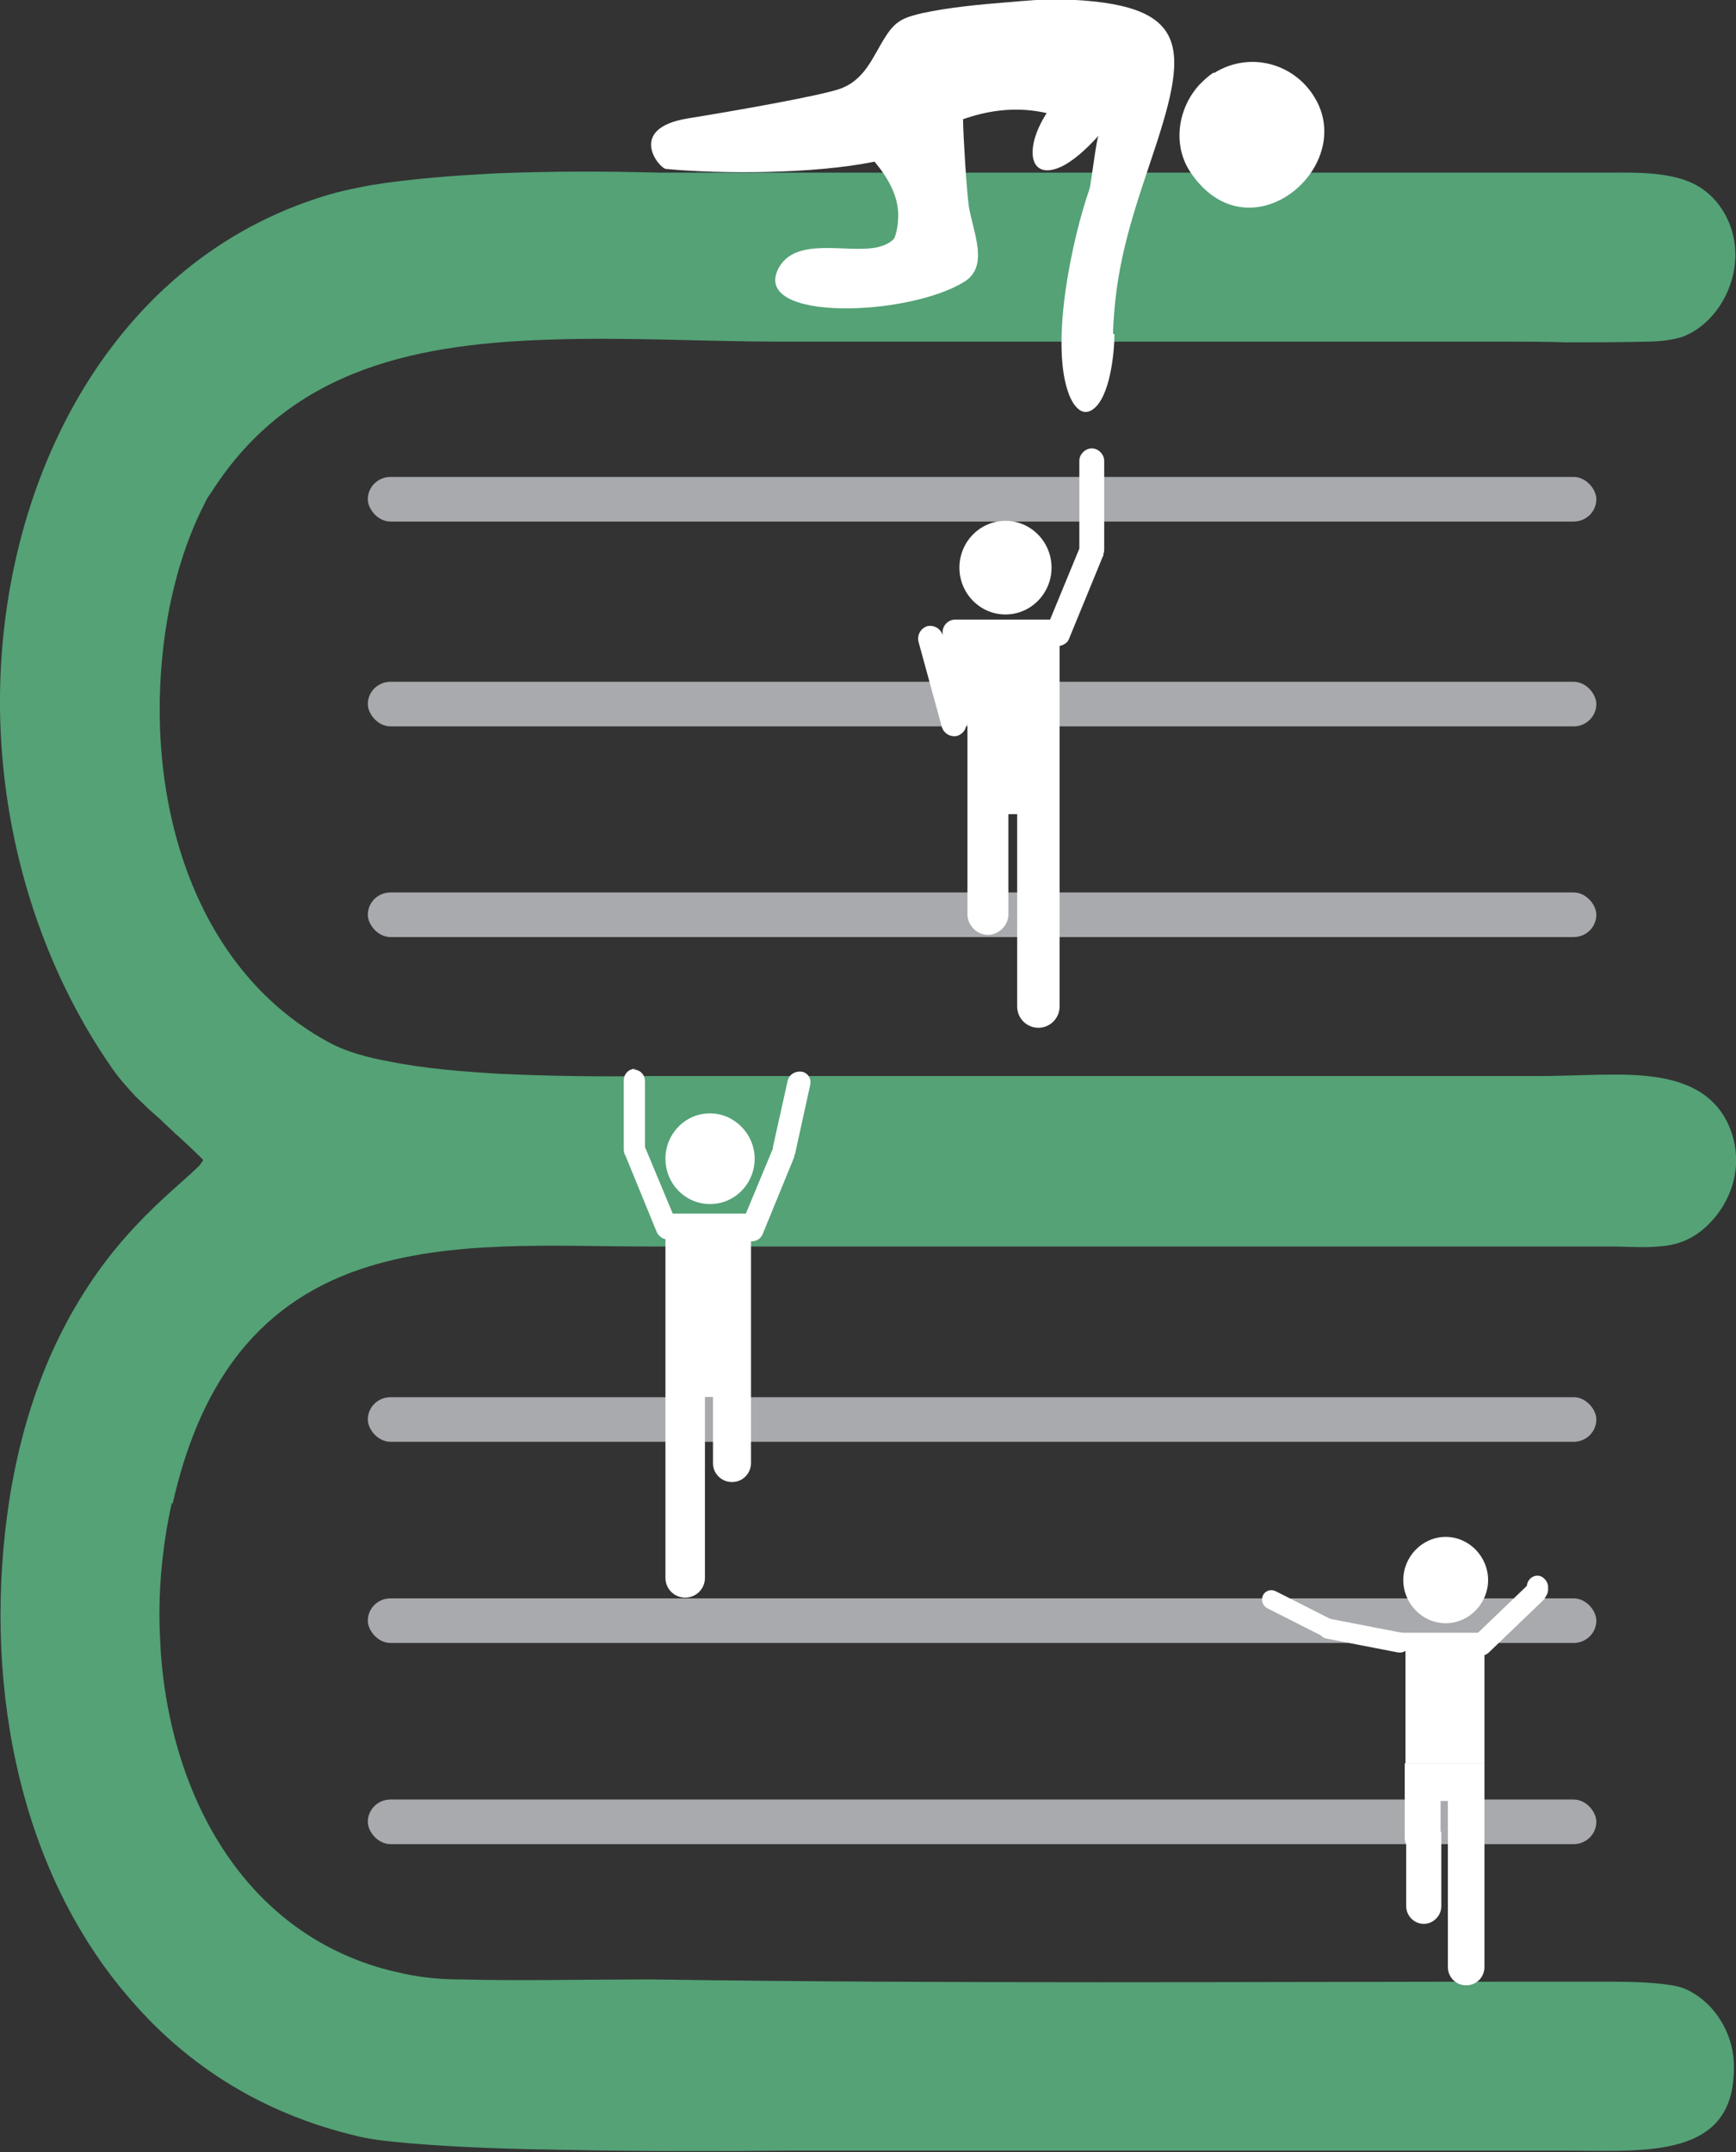
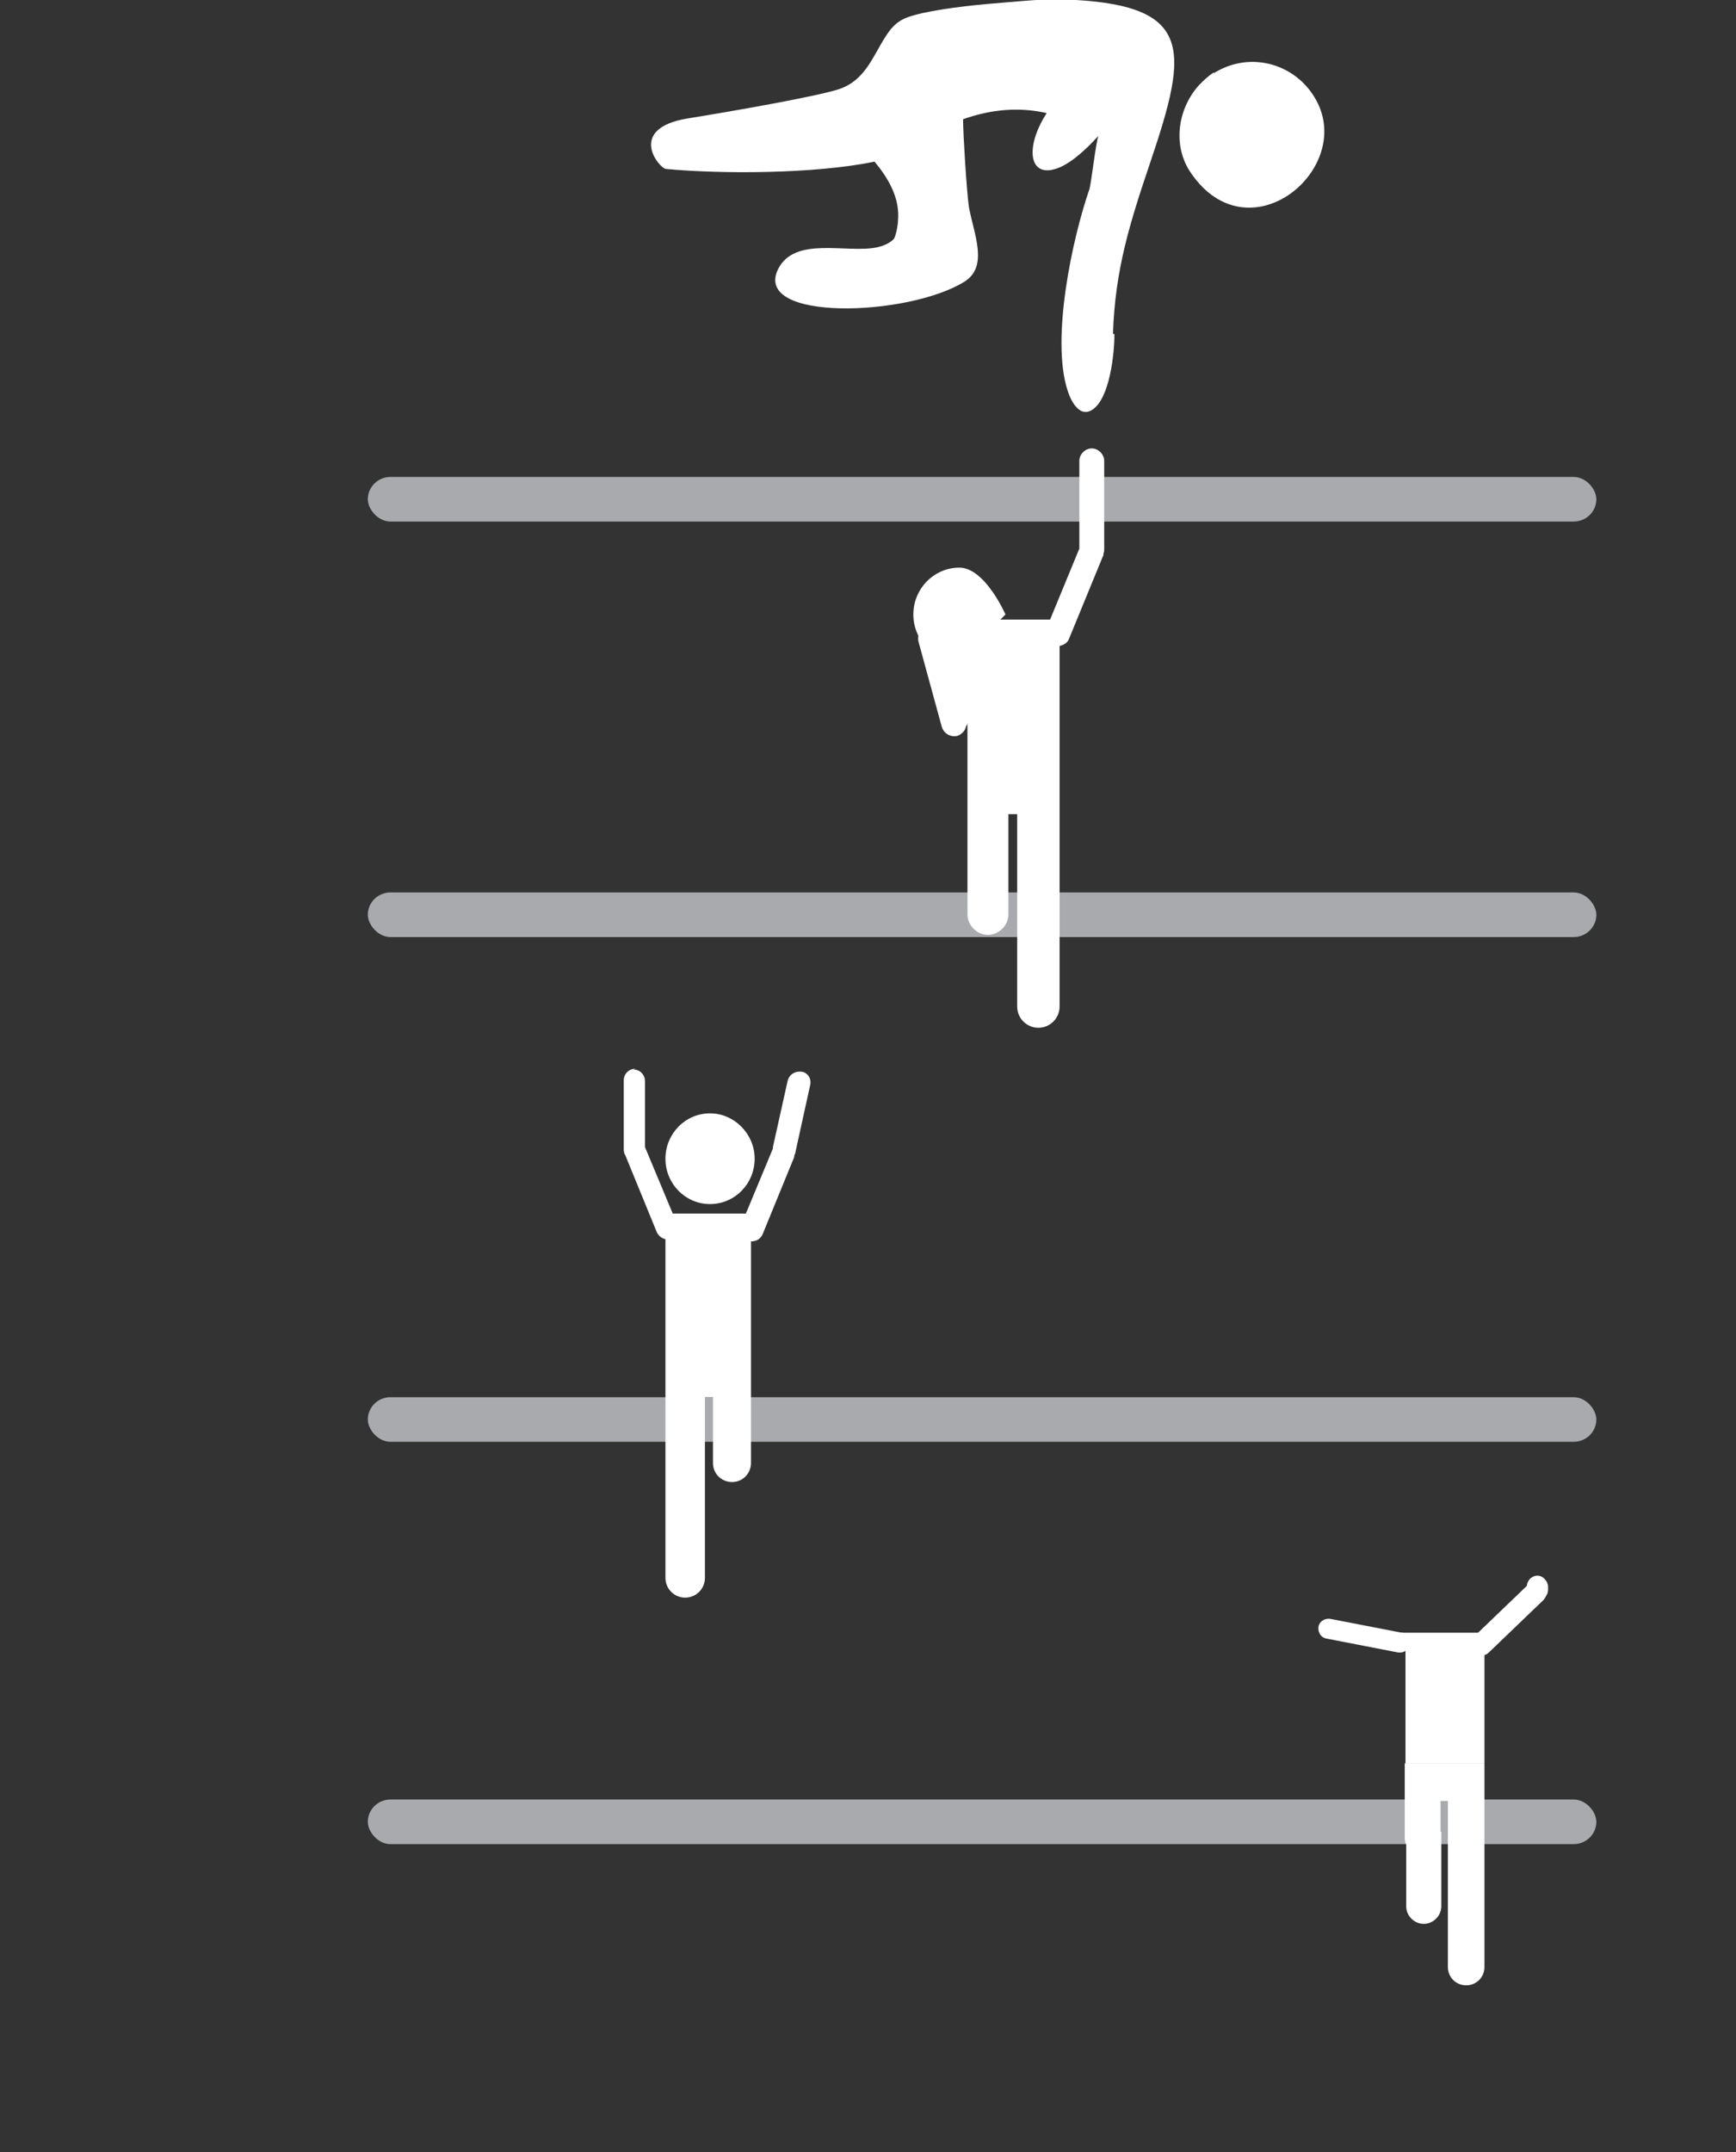
<svg xmlns="http://www.w3.org/2000/svg" id="Layer_1" data-name="Layer 1" viewBox="0 0 23.74 29.42">
  <rect x="0" y="0" width="23.74" height="29.42" fill="#333333" stroke="none" />
  <defs>
    <style>
      .cls-1 {
        fill: #a8aaad;
      }

      .cls-2, .cls-3 {
        fill: #fff;
      }

      .cls-3, .cls-4 {
        fill-rule: evenodd;
      }

      .cls-4 {
        fill: #54a276;
      }
    </style>
  </defs>
-   <path class="cls-4" d="m2.36,20.56c.35-1.55,1.09-2.71,2.57-3.21,1.21-.41,2.65-.31,3.91-.31,4.11,0,8.23,0,12.34,0,.28,0,.57,0,.85,0,.21,0,.44.02.65,0,.33-.02.57-.15.79-.42.29-.37.36-.85.15-1.28-.29-.59-.98-.65-1.54-.65-.35,0-.7.02-1.04.02,0,0-.01,0-.02,0-.04,0-.07,0-.11,0-.18,0-.37,0-.55,0-.04,0-.07,0-.11,0-.13,0-.25,0-.38,0-.1,0-.19,0-.29,0-.46,0-.91,0-1.37,0-.68,0-1.37,0-2.05,0-.07,0-.14,0-.22,0-.07,0-.15,0-.22,0-.8,0-1.6,0-2.4,0-.06,0-.13,0-.19,0-.34,0-.68,0-1.02,0-.06,0-.12,0-.18,0-.13,0-.25,0-.38,0-.34,0-.68,0-1.01,0-.31,0-.62,0-.92,0-.17,0-.33,0-.5,0-.02,0-.03,0-.05,0-.08,0-.15,0-.23,0-.66.01-1.34,0-2-.03-.5-.03-1.03-.07-1.52-.17-.28-.05-.59-.13-.84-.27-1.88-1.03-2.5-3.37-2.24-5.45.08-.65.26-1.33.56-1.91.02-.05.06-.11.09-.15,1.1-1.73,2.88-2.04,4.72-2.09,1.02-.03,2.04.03,3.05.03,3.3,0,6.59,0,9.89,0,.29,0,.57,0,.86.01.37,0,.75,0,1.12-.01.15,0,.35-.02.49-.07.43-.17.73-.67.71-1.16-.01-.36-.2-.71-.5-.89-.35-.21-.86-.19-1.25-.19-.53,0-1.07,0-1.6,0-3.73,0-7.46,0-11.2,0-.05,0-.11,0-.17,0-.74-.02-1.49-.02-2.23.01-.56.03-1.14.07-1.7.16-.27.05-.51.1-.77.19C1.47,3.66-.03,6.65,0,9.69c.02,1.75.55,3.5,1.53,4.91.09.13.17.22.28.34.05.06.11.11.16.16.07.07.15.14.22.2.07.07.14.13.21.2.04.03.38.35.38.36,0,0-.04.05-.04.06-.08.08-.18.17-.27.25-.34.3-.64.59-.93.95-.78.98-1.21,2.12-1.41,3.37-.37,2.38.07,5.03,1.66,6.85.81.94,1.84,1.55,3.01,1.84.04.01.08.02.12.03.22.05.47.07.69.09.71.06,1.44.08,2.15.09,1.02.02,2.05.02,3.07.01.26,0,.52,0,.77,0h9.82c.4,0,.83.02,1.22-.03.69-.09,1.1-.39,1.07-1.18h0c-.02-.41-.26-.79-.6-.97-.13-.07-.24-.08-.39-.1-.28-.03-.57-.03-.85-.03-.17,0-.34,0-.51,0-.07,0-.14,0-.21,0-4.07,0-8.14.03-12.2-.03-.07,0-.15,0-.22,0-.8,0-1.6.02-2.4,0-.28,0-.54-.02-.81-.08-2.06-.42-3.16-2.28-3.32-4.37-.01-.18-.02-.36-.02-.54,0-.52.06-1.03.17-1.53h0Z" />
  <path class="cls-3" d="m16.6,1c.51-.32,1.16-.12,1.42.41.46.94-.95,2.09-1.73.96-.26-.37-.19-.88.11-1.21.06-.06.12-.12.2-.17Z" />
  <path class="cls-3" d="m14.62,1.19c-.63.57-.66,1.34-.11,1.09.32-.15.71-.63.92-.96.56-.87-.12-1.23-.12-1.23,0,0-.6,1.01-.69,1.1Z" />
  <path class="cls-3" d="m15.24,4.57c0,.25-.06.87-.3,1.03-.18.12-.3-.13-.34-.26-.23-.7.06-2.07.3-2.76.02-.07.09-.65.12-.72-.58-.39-1.2-.46-1.85-.23,0,.2.05,1,.08,1.2.07.38.27.81-.06,1.02-.77.48-2.9.55-2.55-.17.23-.46.94-.21,1.36-.3.08-.02.16-.05.22-.11.03-.03.06-.2.06-.25.03-.31-.13-.58-.32-.81-.83.17-2.1.17-2.85.1-.09,0-.55-.55.29-.69.62-.1,1.76-.3,2.07-.4.36-.12.46-.44.64-.72.14-.22.25-.26.5-.32.37-.08.8-.12,1.18-.15.24-.02.45-.04.69-.04,1.86.05,1.78.66,1.25,2.23-.28.83-.48,1.46-.51,2.34Z" />
  <rect class="cls-1" x="5.03" y="24.6" width="16.8" height=".61" rx=".31" ry=".31" />
-   <rect class="cls-1" x="5.03" y="21.85" width="16.8" height=".61" rx=".31" ry=".31" />
  <rect class="cls-1" x="5.03" y="19.1" width="16.8" height=".61" rx=".31" ry=".31" />
  <rect class="cls-1" x="5.03" y="12.2" width="16.8" height=".61" rx=".31" ry=".31" />
-   <rect class="cls-1" x="5.03" y="9.32" width="16.8" height=".61" rx=".31" ry=".31" />
  <rect class="cls-1" x="5.03" y="6.52" width="16.8" height=".61" rx=".31" ry=".31" />
-   <path class="cls-3" d="m13.75,8.4c.35,0,.63-.29.63-.64s-.28-.64-.63-.64-.63.29-.63.64.28.64.63.64Z" />
+   <path class="cls-3" d="m13.75,8.4s-.28-.64-.63-.64-.63.29-.63.64.28.64.63.64Z" />
  <rect class="cls-2" x="20.88" y="21.54" width=".29" height=".34" rx=".15" ry=".15" />
  <path class="cls-3" d="m14.18,8.47h.18s.4-.97.4-.97v-1.2c0-.09.08-.17.17-.17h0c.09,0,.17.08.17.17v1.21s0,.04-.01.06c0,.01,0,.03-.01.04l-.46,1.12c-.02.06-.08.09-.13.1v1.72h0v3.21c0,.16-.13.29-.29.29h0c-.16,0-.29-.13-.29-.29v-2.63h-.12v.48h0v.89c0,.15-.13.28-.28.28h0c-.15,0-.28-.13-.28-.28v-.76s0,0,0,0v-1.86s0,.03-.02.05c-.01.06-.06.11-.12.13h0c-.09.02-.18-.03-.21-.12l-.32-1.17c-.02-.09.03-.18.12-.21h0c.09-.02.18.03.21.12h0s0-.04,0-.04c0-.09.08-.17.17-.17h0s.01,0,.02,0h.44s.66,0,.66,0h0Zm-.96.13h0s0,0,0,0Z" />
  <path class="cls-3" d="m8.69,14.61h0c-.09,0-.16.07-.16.16v.94s0,.06.02.08h0s.43,1.05.43,1.05c.02.05.07.09.12.1v1.59h0v3.04c0,.15.12.27.27.27h0c.15,0,.27-.12.27-.27v-2.47h.11v.41h0v.49c0,.15.12.26.26.26h0c.15,0,.26-.12.26-.26v-.34s0,0,0,0v-2.69c.07,0,.13-.03.16-.1l.43-1.05s0-.03.01-.04c0-.01.01-.02.01-.04l.2-.91c.02-.09-.04-.17-.12-.18h0c-.09-.01-.17.04-.19.13l-.2.9s0,.01,0,.02l-.37.89h-1s-.38-.91-.38-.91v-.9c0-.09-.07-.16-.16-.16h0Zm1.02.61c.33,0,.61.28.61.62s-.27.62-.61.62-.61-.28-.61-.62.27-.62.61-.62Z" />
  <polygon class="cls-3" points="19.22 24.11 20.3 24.11 20.3 22.32 19.1 22.32 19.22 22.43 19.22 24.11" />
  <path class="cls-3" d="m21.11,21.66h0c.06.06.05.15,0,.21l-.75.72c-.06.06-.15.05-.21,0h0c-.06-.06-.05-.15,0-.21l.75-.72c.06-.06.15-.05.21,0Z" />
-   <path class="cls-3" d="m19.77,22.19c.32,0,.58-.27.58-.59s-.26-.59-.58-.59-.58.27-.58.59.26.59.58.59Z" />
  <path class="cls-3" d="m19.22,24.11h1.08v2.78c0,.14-.11.25-.25.25h0c-.14,0-.25-.11-.25-.25v-2.27h-.1v.51c0,.1-.08.18-.18.18h-.13c-.1,0-.18-.08-.18-.18,0,0,0-1.03,0-1.03Z" />
  <path class="cls-3" d="m19.71,25.04h-.48v1.02c0,.13.11.24.24.24h0c.13,0,.24-.11.24-.24v-1.02h0Z" />
-   <path class="cls-3" d="m18.28,22.32h0c.03-.07,0-.15-.07-.18l-.77-.39c-.07-.03-.14,0-.17.06h0c-.03.07,0,.15.07.18l.77.39c.07.03.14,0,.17-.06Z" />
  <path class="cls-3" d="m18.03,22.24h0c-.01.08.04.15.11.16l.98.19c.08.01.15-.04.16-.11h0c.01-.08-.04-.15-.11-.16l-.98-.19c-.08-.01-.15.04-.16.11Z" />
</svg>